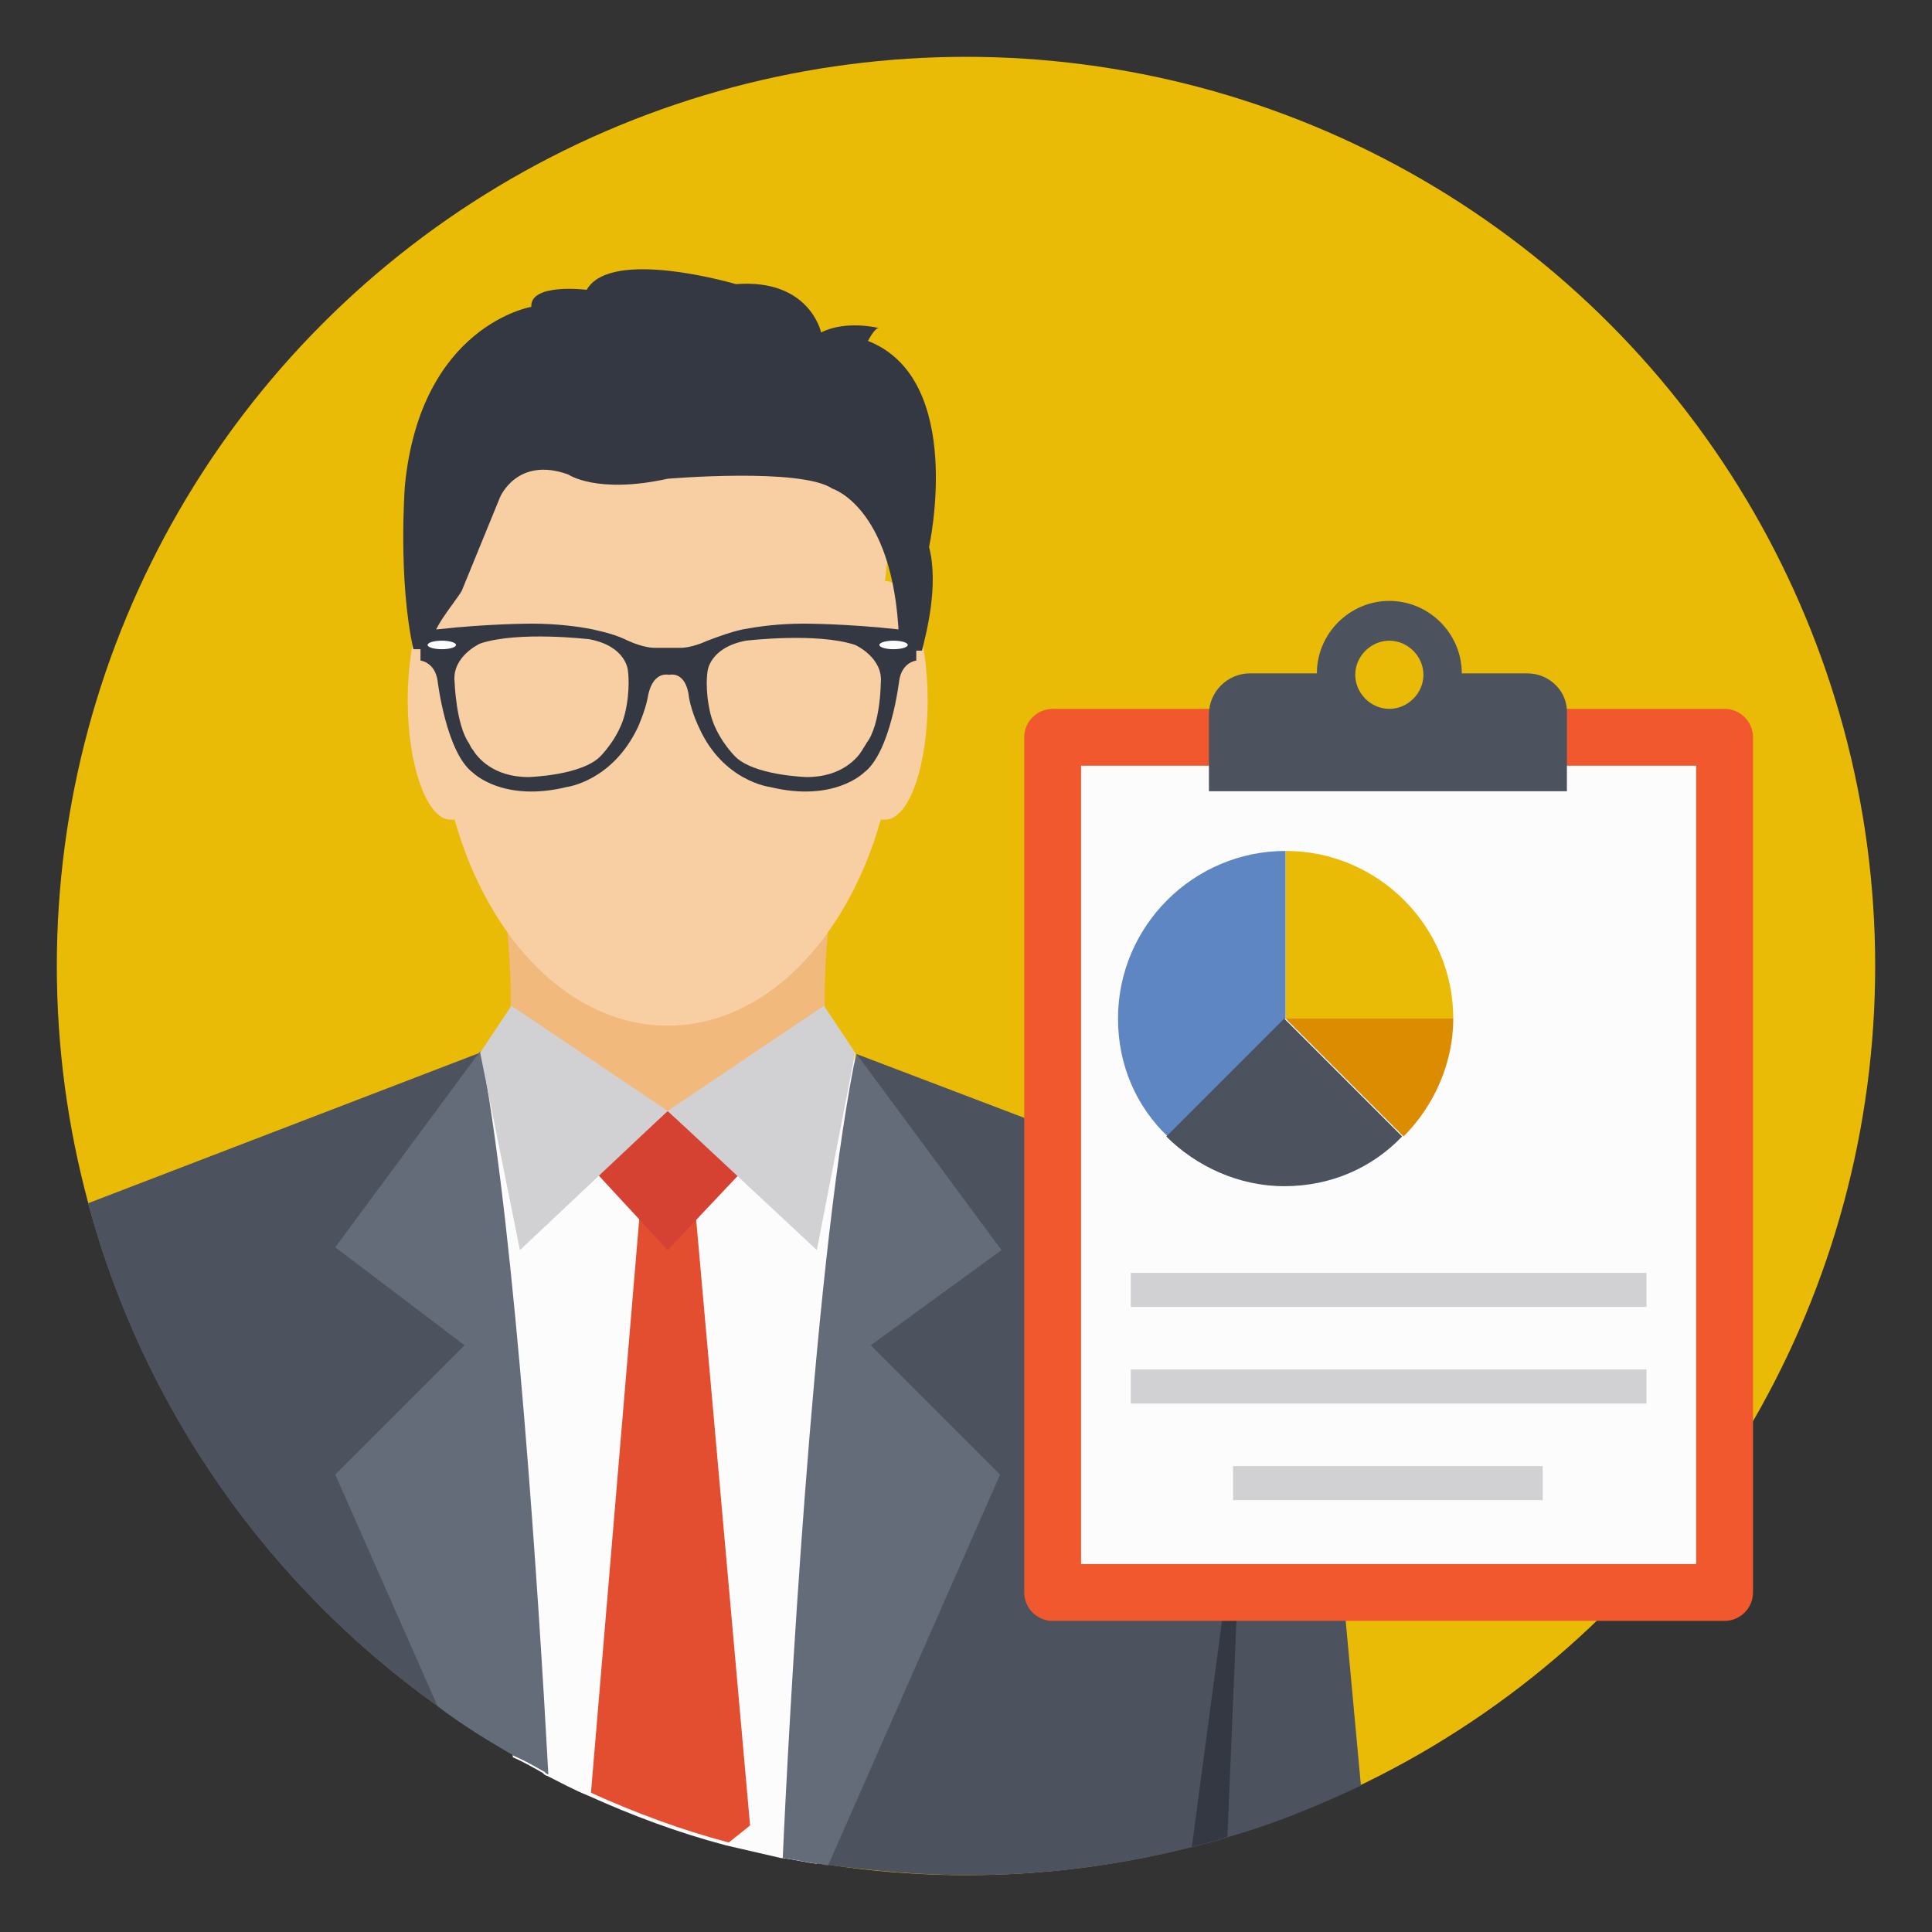
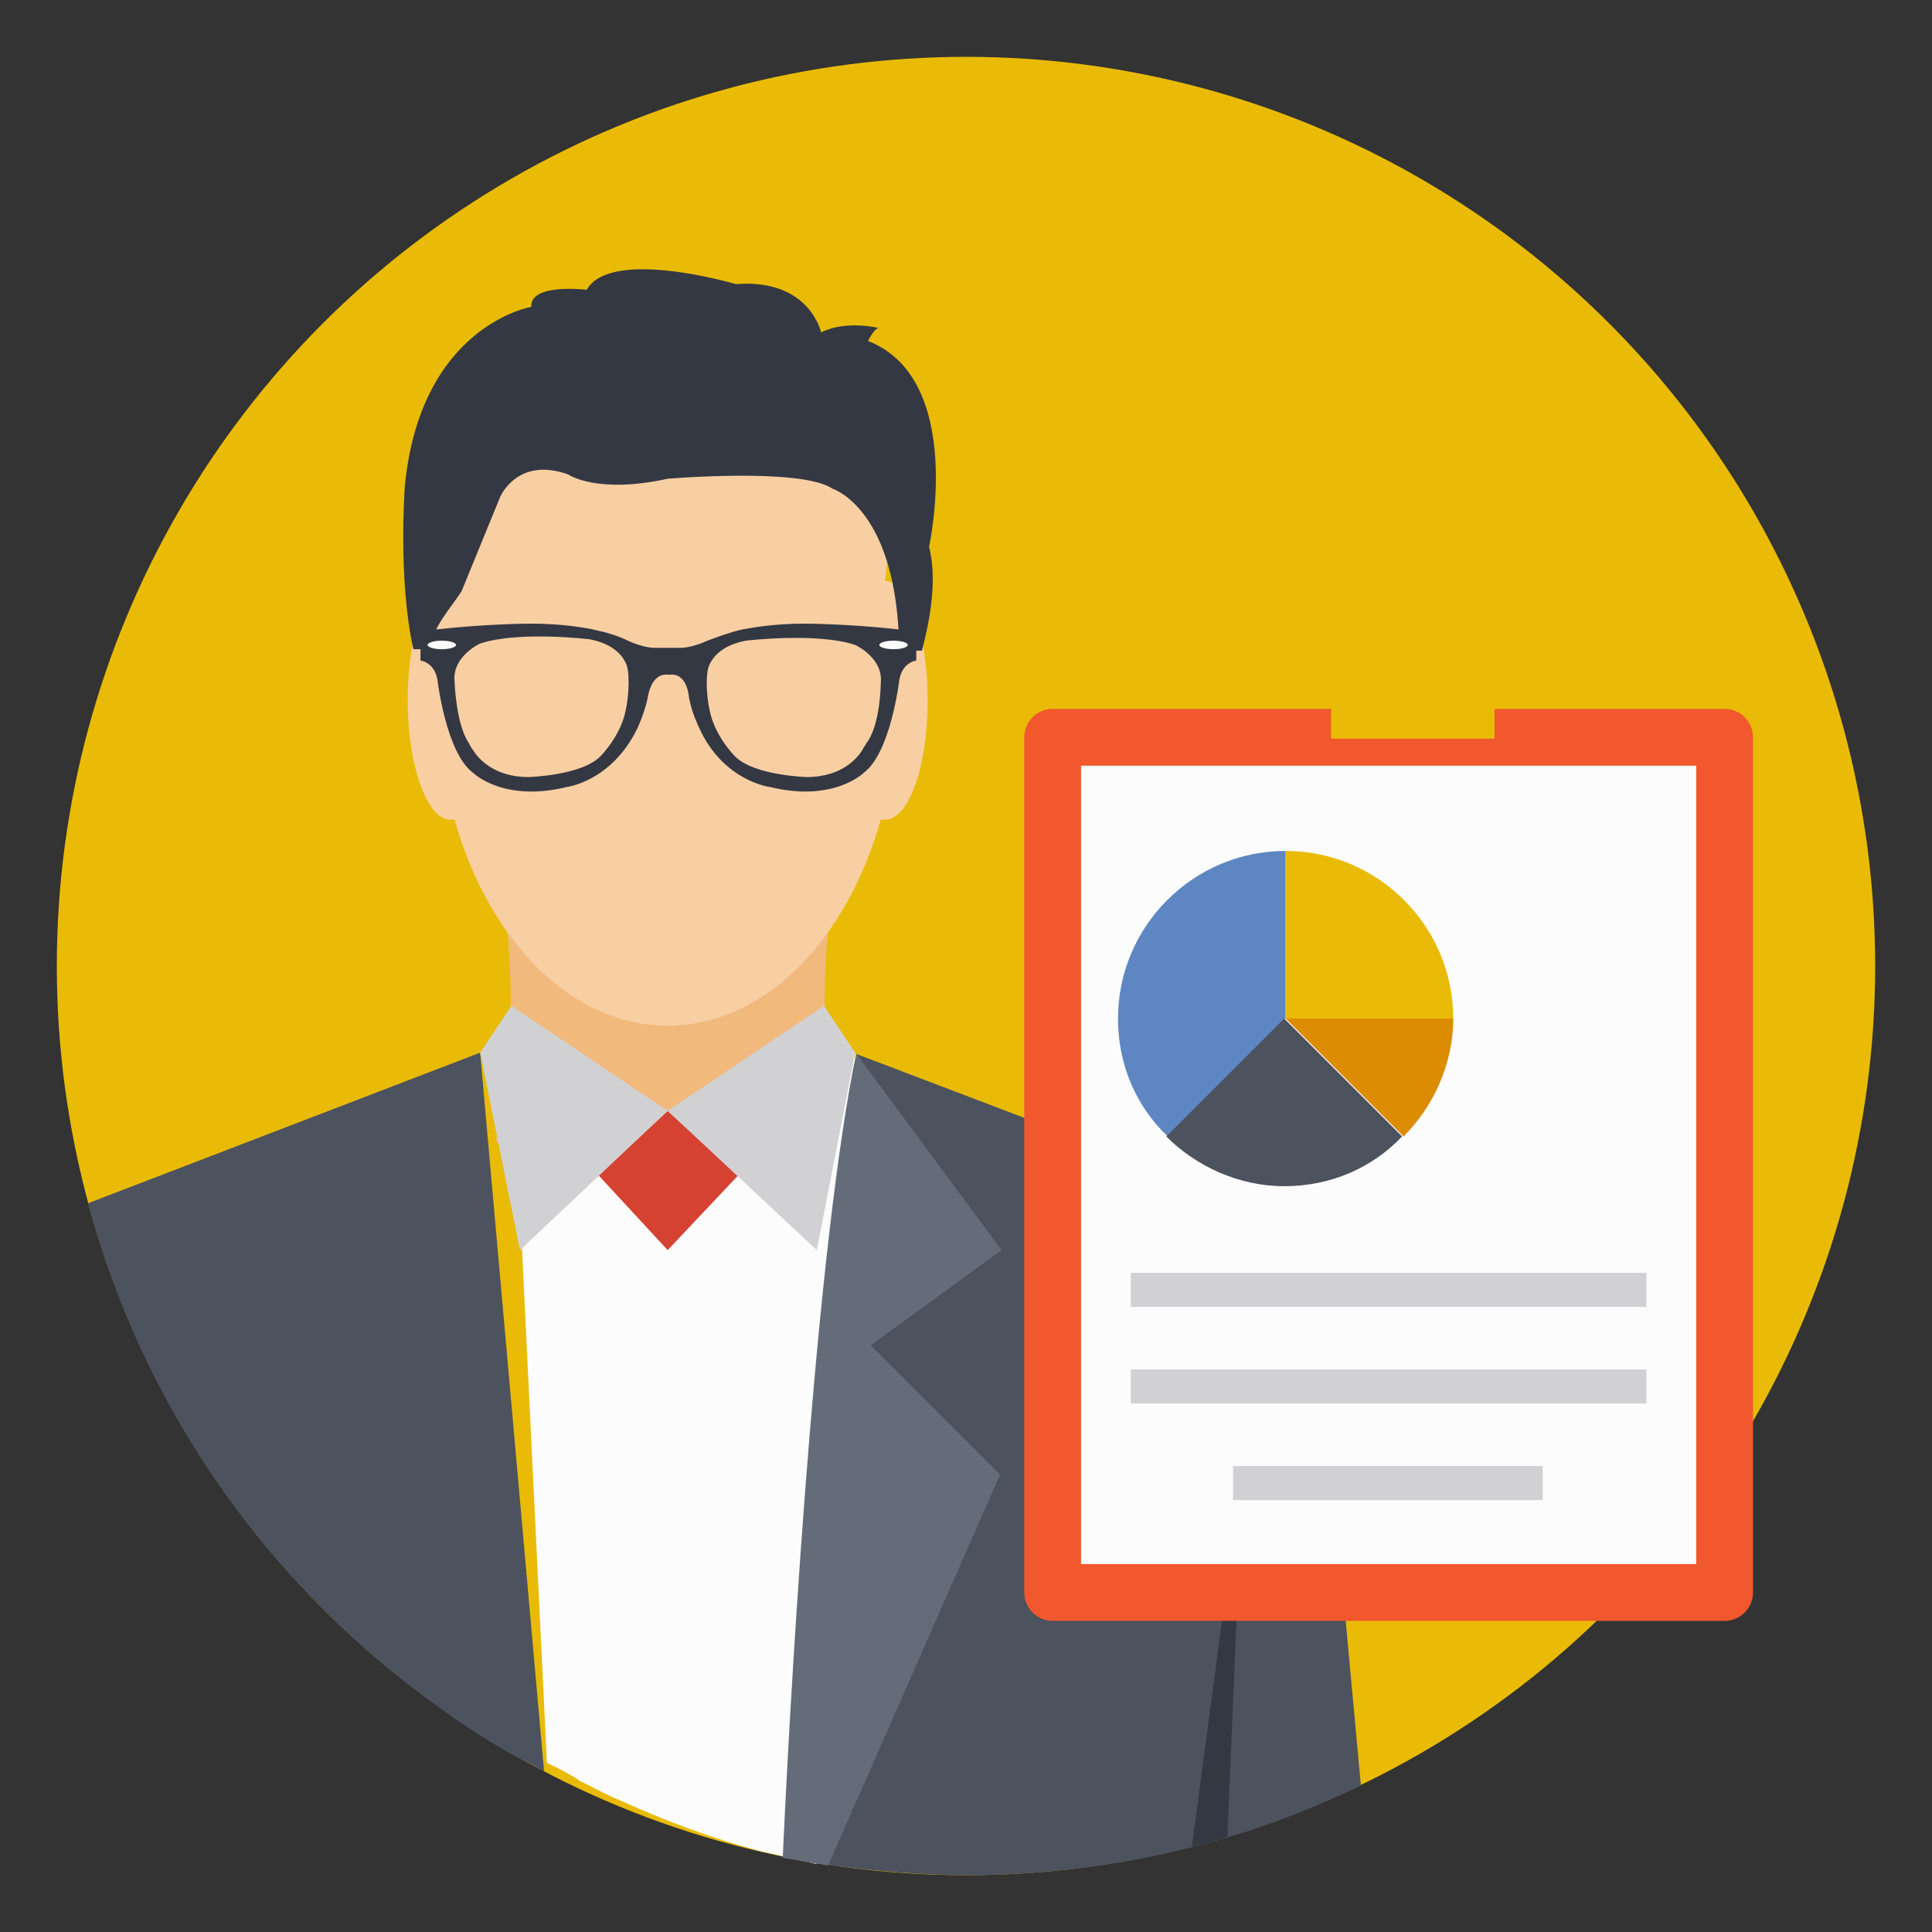
<svg xmlns="http://www.w3.org/2000/svg" enable-background="new 0 0 136 136" id="Layer_1" version="1.1" viewBox="0 0 136 136" xml:space="preserve">
  <rect x="0" y="0" width="136" height="136" fill="#333333" stroke="none" />
  <g>
    <g id="XMLID_11006_">
      <circle cx="68" cy="68" fill="#E9BB06" r="64" />
    </g>
    <g id="XMLID_3800_">
      <g id="XMLID_3844_">
        <path d="M59.1,60.4c-1.4,6.6-1.4,13.4,0,20c-8.1,0-16.1,0-24.2,0c1.4-6.6,1.4-13.4,0-20     C43,60.4,51,60.4,59.1,60.4z" fill="#F1B97C" />
      </g>
      <g id="XMLID_3582_">
-         <path d="M60.2,74.1l-2.7,57.1c-0.8-0.1-1.6-0.3-2.4-0.4c0,0-0.1,0-0.1,0c-1.3-0.3-2.6-0.6-3.9-0.9     c-3.4-0.9-6.6-2.1-9.7-3.5c-1-0.4-1.9-0.9-2.9-1.4c-0.1,0-0.2-0.1-0.3-0.2c-0.7-0.4-1.4-0.8-2.1-1.1l-2.4-49.5l2,0.6L47,78.2     l11.2-3.5L60.2,74.1z" fill="#FCFCFC" />
+         <path d="M60.2,74.1l-2.7,57.1c0,0-0.1,0-0.1,0c-1.3-0.3-2.6-0.6-3.9-0.9     c-3.4-0.9-6.6-2.1-9.7-3.5c-1-0.4-1.9-0.9-2.9-1.4c-0.1,0-0.2-0.1-0.3-0.2c-0.7-0.4-1.4-0.8-2.1-1.1l-2.4-49.5l2,0.6L47,78.2     l11.2-3.5L60.2,74.1z" fill="#FCFCFC" />
      </g>
      <g id="XMLID_3374_">
-         <path d="M52.8,128.5l-1.5,1.2c-3.4-0.9-6.6-2.1-9.7-3.5L45,85.8l0.3-3.7h3.4l0.3,3.7L52.8,128.5z" fill="#E34D30" />
-       </g>
+         </g>
      <g id="XMLID_3839_">
        <g id="XMLID_3840_">
          <g id="XMLID_3841_">
            <path d="M65.3,49.3c0,4.6-1.3,8.4-3,8.4c-0.1,0-0.2,0-0.3,0c-2.4,8.5-8.2,14.5-15,14.5s-12.6-6-15-14.5       c-0.1,0-0.2,0-0.3,0c-1.6,0-3-3.7-3-8.4c0-4.6,1.3-8.4,3-8.4h0.1c2.2-9,8.2-15.5,15.2-15.5s13.4,3.7,15.6,12.8l-0.3,2.7       C64,40.9,65.3,44.7,65.3,49.3z" fill="#F8CFA3" />
          </g>
        </g>
      </g>
      <g id="XMLID_3837_">
        <polygon fill="#D54232" points="47,78.2 42.1,82.7 47,88 52,82.7    " />
      </g>
      <g id="XMLID_3830_">
        <g id="XMLID_3833_">
          <g id="XMLID_3482_">
            <path d="M95.8,125.7c-3,1.4-6.1,2.7-9.3,3.6c-0.8,0.3-1.7,0.5-2.5,0.7c-5.1,1.3-10.4,2-15.9,2       c-3.3,0-6.5-0.3-9.7-0.7c-0.3,0-0.5-0.1-0.7-0.1c-0.8-0.1-1.6-0.3-2.4-0.4l5-56.6L90,85.5c0,0,1.4-0.6,3.6,16.4L95.8,125.7z" fill="#4C525E" />
          </g>
          <g id="XMLID_3457_">
            <path d="M61.3,94.7l9.1,9.1l-12.1,27.5c-0.3,0-0.5-0.1-0.7-0.1c-0.8-0.1-1.6-0.3-2.4-0.4c0,0-0.1,0-0.1,0       c0.4-9,2.1-40.8,5-55.8l0.2-0.8l10.2,13.8L61.3,94.7z" fill="#646C79" />
          </g>
          <g id="XMLID_3339_">
            <path d="M87.5,103l-1.1,26.3c-0.8,0.3-1.7,0.5-2.5,0.7L87.5,103z" fill="#343843" />
          </g>
        </g>
        <g id="XMLID_3832_">
          <polygon fill="#D1D1D3" points="60.2,74.1 58,70.8 47,78.2 57.5,88     " />
        </g>
      </g>
      <g id="XMLID_3822_">
        <g id="XMLID_3824_">
          <g id="XMLID_3372_">
            <path d="M38.3,124.7c-0.7-0.4-1.4-0.8-2.1-1.1c-1.9-1.1-3.7-2.2-5.4-3.5c-11.9-8.5-20.7-20.9-24.6-35.4       l27.6-10.6L38.3,124.7z" fill="#4C525E" />
          </g>
          <g id="XMLID_3368_">
-             <path d="M38.6,124.9c-0.1,0-0.2-0.1-0.3-0.2c-0.7-0.4-1.4-0.8-2.1-1.1c-1.9-1.1-3.7-2.2-5.4-3.5l-7.2-16.3       l9.1-9.1l-9.1-6.9l10.2-13.8l0.2,0.8C36.3,87.5,37.9,112,38.6,124.9z" fill="#646C79" />
-           </g>
+             </g>
        </g>
        <g id="XMLID_3823_">
          <polygon fill="#D1D1D3" points="33.8,74.1 36,70.8 47,78.2 36.6,88     " />
        </g>
      </g>
      <g id="XMLID_3821_">
        <path d="M30.3,45.7c0-1.4,1.6-3.1,2.2-4.1l2.7-6.6c0,0,1.2-2.9,4.8-1.6c0,0,2,1.4,7,0.3c0,0,9.4-0.8,11.6,0.7     c0,0,4.6,1.4,4.7,11.4h1.6c0.3-1.2,1.2-4.6,0.5-7.3c0,0,2.6-11.8-4.3-14.5c0,0,0.5-1,0.8-0.9c0,0-2.3-0.6-4.1,0.3     c0,0-0.8-3.8-6-3.4c0,0-8.8-2.6-10.5,0.4c0,0-4-0.5-3.9,1.2c0,0-7.8,1.3-8.9,12.6c0,0-0.5,6.6,0.6,11.5H30.3z" fill="#343843" />
      </g>
      <g id="XMLID_3801_">
        <g id="XMLID_3805_">
          <path d="M63.2,44.3c-3.6-0.4-6.6-0.4-6.6-0.4c-1.8,0-3.2,0.2-4.3,0.4c-0.9,0.2-1.7,0.5-2.5,0.8      c-1.1,0.5-1.8,0.5-1.8,0.5H46c0,0-0.7,0-1.8-0.5c-0.8-0.4-1.6-0.6-2.5-0.8c-1-0.2-2.5-0.4-4.3-0.4c0,0-3,0-6.6,0.4      c-0.4,0-0.8,0.1-1.2,0.2v2c0,0,1,0.1,1.2,1.4c0,0,0.6,5.1,2.5,6.5c0,0,2.1,2.1,6.6,1c0,0,3.2-0.4,5-4.2c0,0,0.5-1.1,0.7-2.1      c0,0,0.2-1.8,1.5-1.6c1.3-0.2,1.4,1.6,1.4,1.6c0.2,1.1,0.7,2.1,0.7,2.1c1.7,3.8,5,4.2,5,4.2c4.5,1.1,6.6-1,6.6-1      c1.9-1.4,2.5-6.5,2.5-6.5c0.2-1.3,1.2-1.4,1.2-1.4v-2C64,44.4,63.6,44.3,63.2,44.3z M44,50.2c-0.4,1.7-1.7,3-1.7,3      c-1.3,1.4-5.1,1.5-5.1,1.5c-2.5,0-3.6-1.4-3.9-1.9c-0.1-0.1-0.2-0.3-0.3-0.5C32.1,51,32,48,32,48c-0.2-1.8,1.8-2.7,1.8-2.7      c2.7-0.9,7.7-0.3,7.7-0.3c2.6,0.5,2.7,2.2,2.7,2.2S44.4,48.5,44,50.2z M61,52.3c-0.1,0.2-0.2,0.3-0.3,0.5      c-0.3,0.5-1.4,1.9-3.9,1.9c0,0-3.8-0.1-5.1-1.5c0,0-1.3-1.3-1.7-3c-0.4-1.7-0.2-2.9-0.2-2.9s0.1-1.7,2.7-2.2c0,0,5-0.6,7.7,0.3      c0,0,2,0.9,1.8,2.7C62,48,62,51,61,52.3z" fill="#343843" />
        </g>
        <g id="XMLID_3802_">
          <g id="XMLID_3804_">
            <ellipse cx="31.1" cy="45.4" fill="#FCFCFC" rx="1" ry="0.3" />
          </g>
          <g id="XMLID_3803_">
            <ellipse cx="62.9" cy="45.4" fill="#FCFCFC" rx="1" ry="0.3" />
          </g>
        </g>
      </g>
    </g>
    <g id="XMLID_3027_">
      <g id="XMLID_3799_">
        <g id="XMLID_3869_">
          <path d="M121.4,49.9h-16.2v2.1H93.7v-2.1H74.1c-1.1,0-2,0.9-2,2v60.2c0,1.1,0.9,2,2,2h47.3c1.1,0,2-0.9,2-2V51.9      C123.4,50.8,122.5,49.9,121.4,49.9z" fill="#F1582E" />
        </g>
        <g id="XMLID_3846_">
          <rect fill="#FCFCFC" height="56.2" width="43.3" x="76.1" y="53.9" />
        </g>
        <g id="XMLID_3852_">
-           <path d="M107.5,47.4h-4.6c0-2.8-2.3-5.1-5.1-5.1s-5.1,2.3-5.1,5.1H88c-1.6,0-2.9,1.3-2.9,2.9v5.4h25.2v-5.4      C110.4,48.7,109.1,47.4,107.5,47.4z M97.8,49.9c-1.3,0-2.4-1.1-2.4-2.4c0-1.3,1.1-2.4,2.4-2.4s2.4,1.1,2.4,2.4      C100.2,48.8,99.1,49.9,97.8,49.9z" fill="#4C525E" />
-         </g>
+           </g>
      </g>
      <g id="XMLID_3849_">
        <g id="XMLID_3856_">
          <path d="M90.5,59.9c-6.5,0-11.8,5.3-11.8,11.8c0,3.3,1.3,6.2,3.5,8.3l8.3-8.3V59.9z" fill="#5E86C3" />
        </g>
        <g id="XMLID_3855_">
          <path d="M82.1,80c2.1,2.1,5.1,3.5,8.3,3.5c3.3,0,6.2-1.3,8.3-3.5l-8.3-8.3L82.1,80z" fill="#4C525E" />
        </g>
        <g id="XMLID_3854_">
          <path d="M98.8,80c2.1-2.1,3.5-5.1,3.5-8.3H90.5L98.8,80z" fill="#DC8C01" />
        </g>
        <g id="XMLID_3853_">
          <path d="M90.5,59.9v11.8h11.8C102.3,65.2,97,59.9,90.5,59.9z" fill="#E9BB06" />
        </g>
      </g>
      <g id="XMLID_3848_">
        <g id="XMLID_3845_">
          <rect fill="#D1D1D3" height="2.4" width="36.3" x="79.6" y="89.6" />
        </g>
        <g id="XMLID_3857_">
          <rect fill="#D1D1D3" height="2.4" width="36.3" x="79.6" y="96.4" />
        </g>
        <g id="XMLID_3858_">
          <rect fill="#D1D1D3" height="2.4" width="21.8" x="86.8" y="103.2" />
        </g>
      </g>
    </g>
  </g>
</svg>